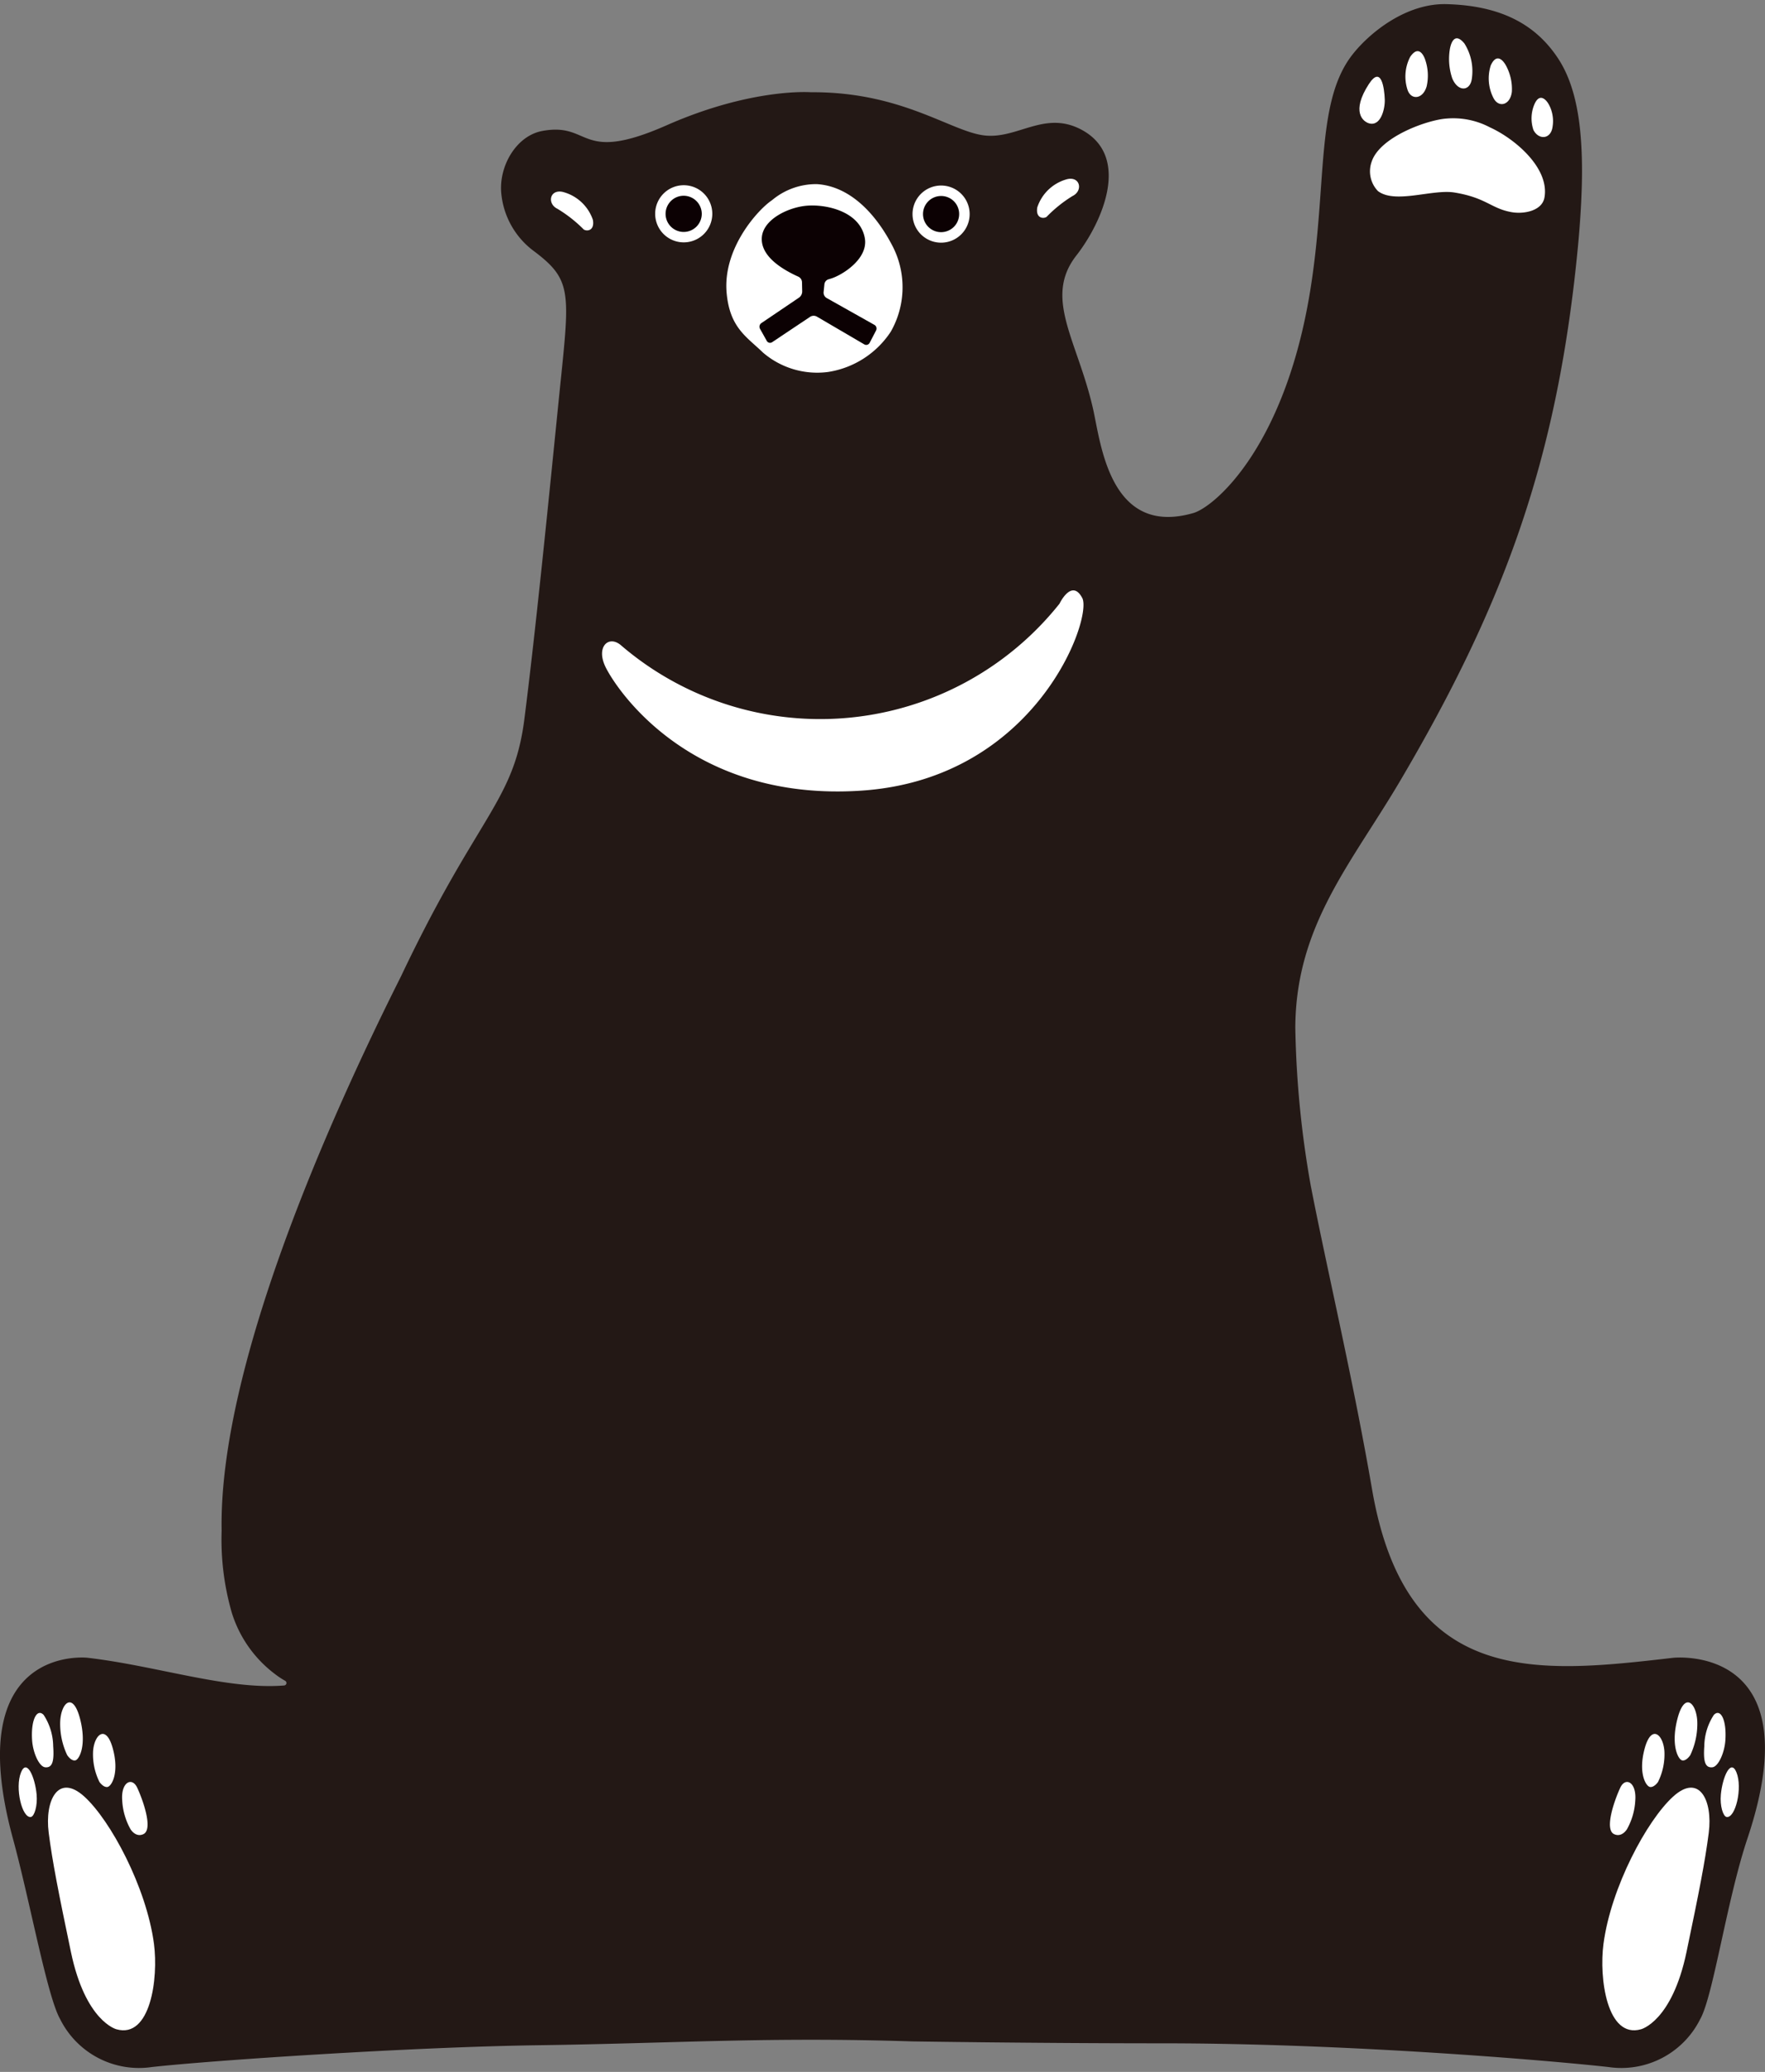
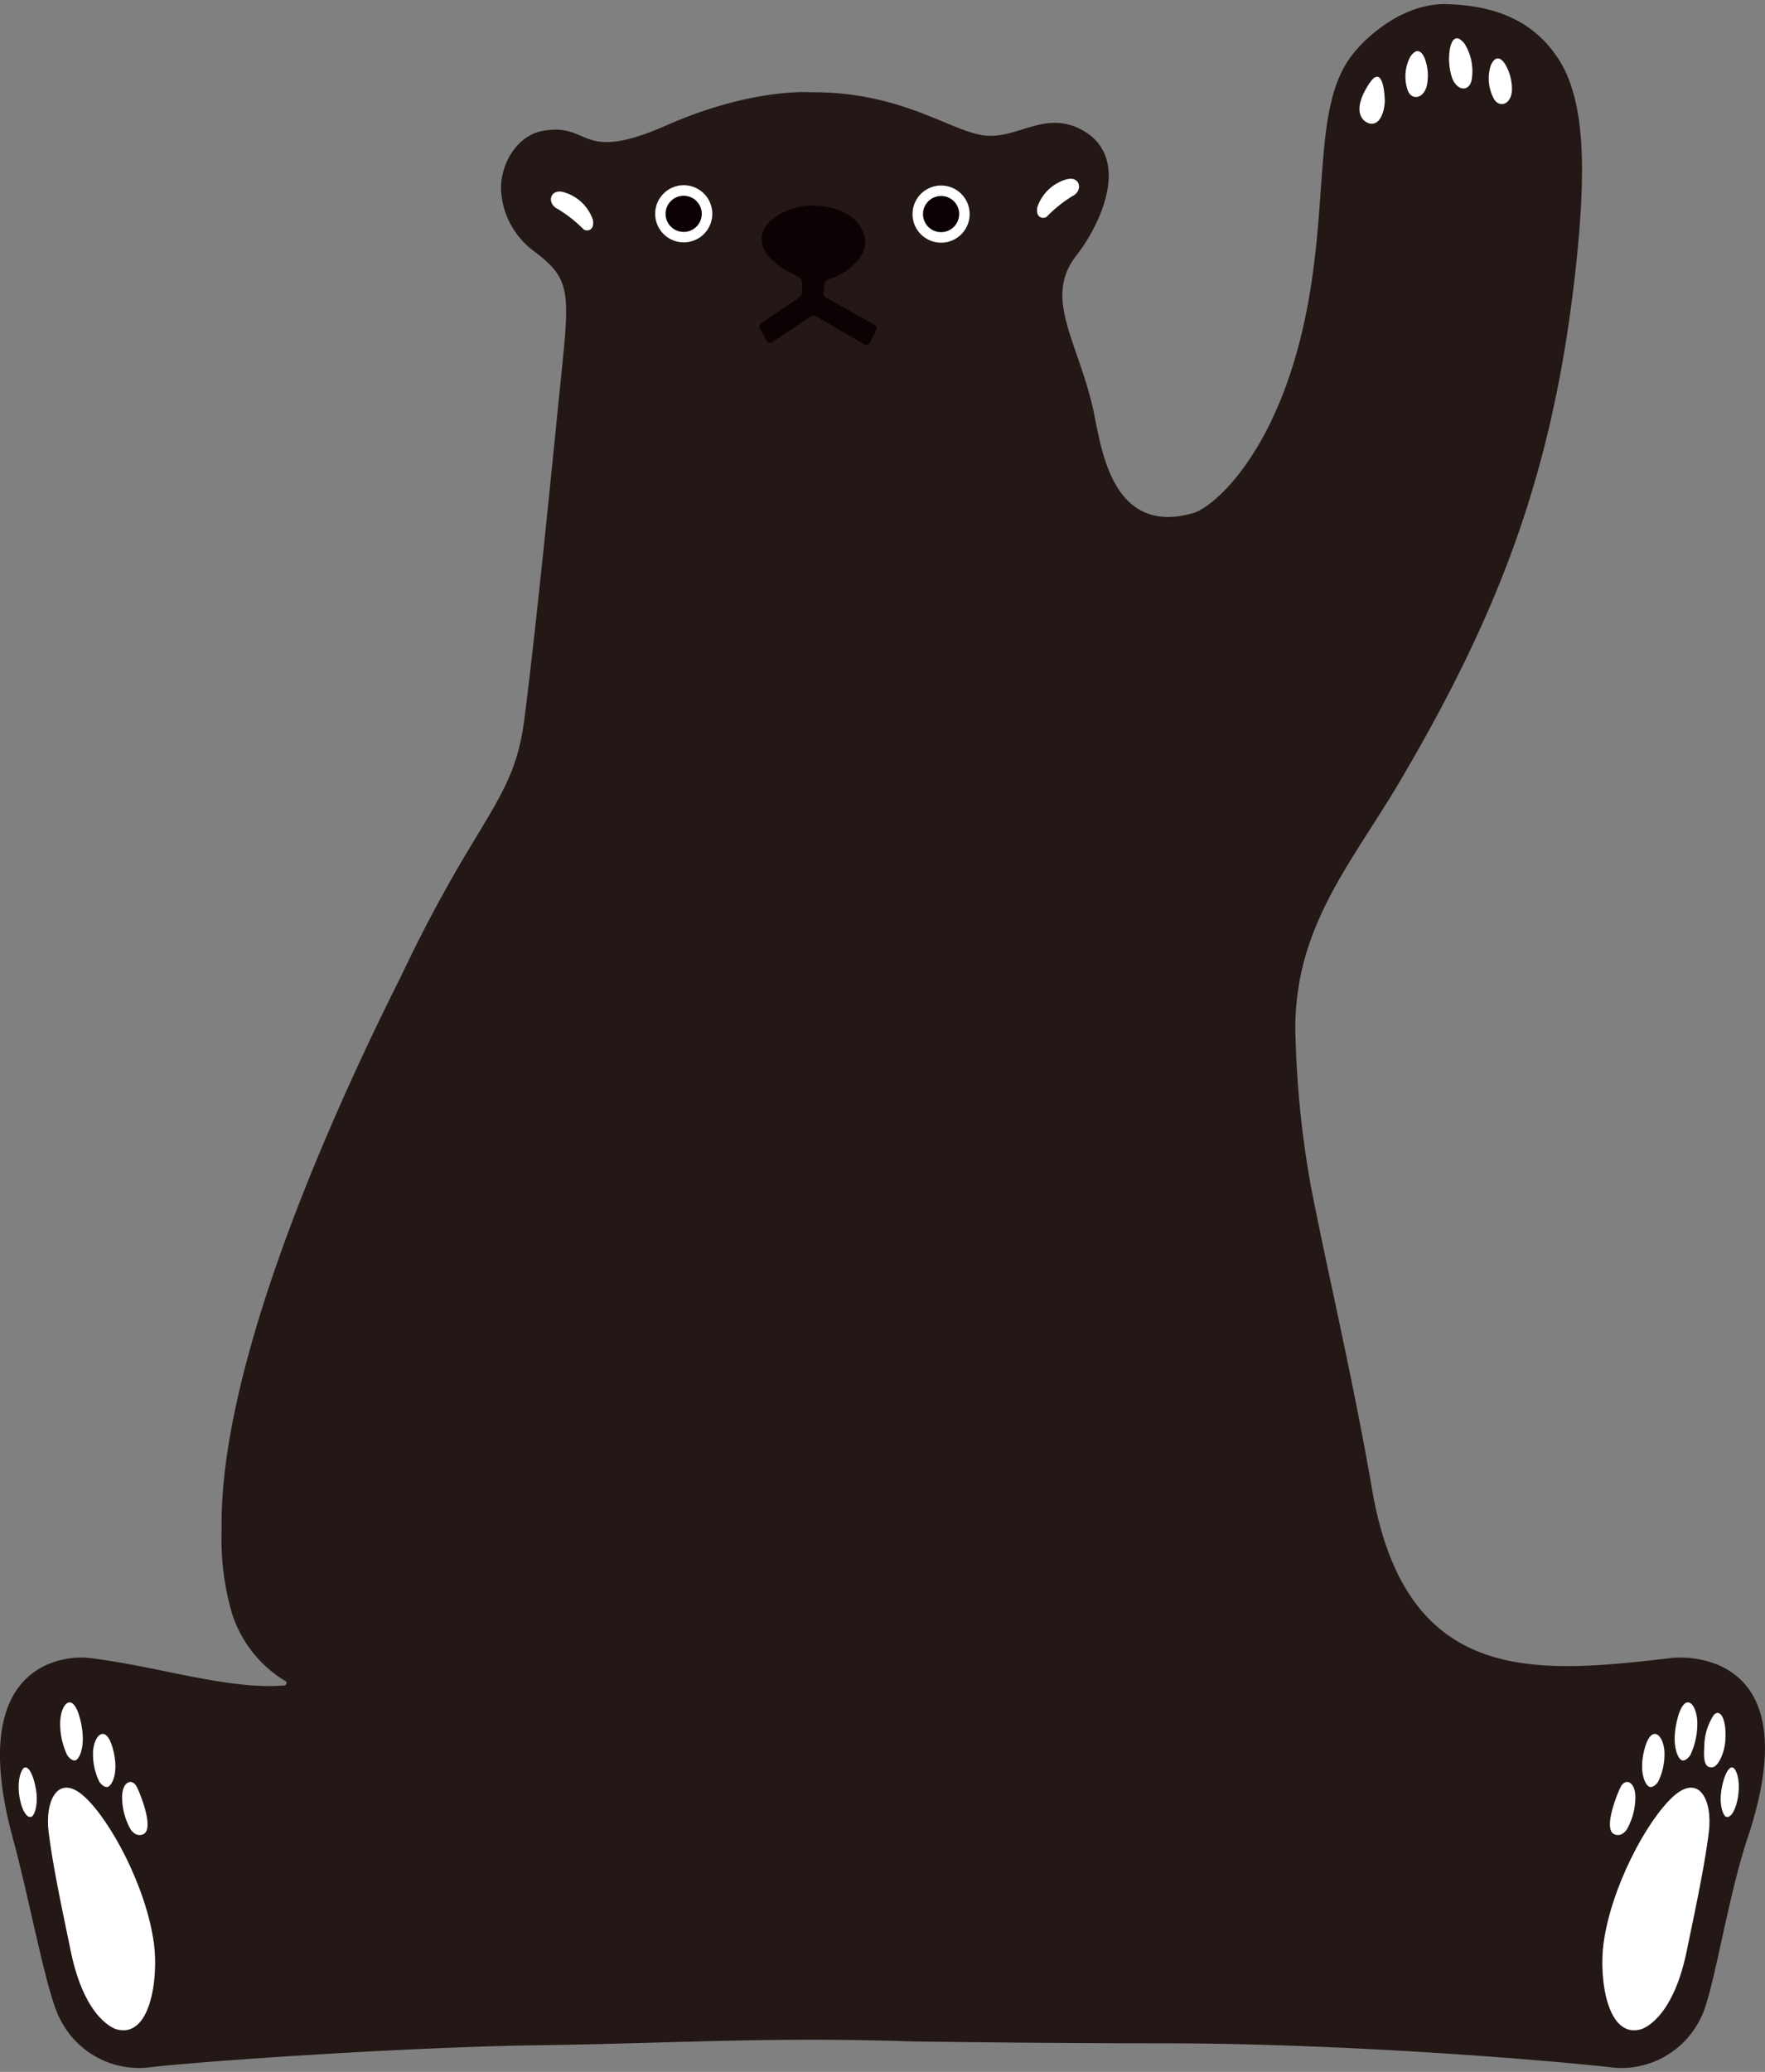
<svg xmlns="http://www.w3.org/2000/svg" id="レイヤー_1" data-name="レイヤー 1" width="121" height="142" viewBox="0 0 121 142">
  <rect x="0" y="0" width="121" height="142" fill="#808080" stroke="none" />
  <defs>
    <style>
      .cls-1, .cls-6 {
        fill: none;
      }

      .cls-2 {
        fill: #231815;
      }

      .cls-3 {
        fill: #fff;
      }

      .cls-4 {
        fill: #0c0103;
      }

      .cls-5 {
        clip-path: url(#clip-path);
      }

      .cls-6 {
        stroke: #0c0103;
        stroke-miterlimit: 10;
        stroke-width: 4px;
      }

      .cls-7 {
        clip-path: url(#clip-path-2);
      }
    </style>
    <clipPath id="clip-path">
      <rect class="cls-1" y="155" width="36" height="24" />
    </clipPath>
    <clipPath id="clip-path-2">
      <rect class="cls-1" x="50" y="155" width="36" height="25" />
    </clipPath>
  </defs>
  <g>
    <path class="cls-2" d="M114.7,113.619c-9.315,1.08-18.29,2.058-20.634-11.523C92.728,94.348,91,87.136,89.857,81.249A67.793,67.793,0,0,1,88.8,70.427c.032-7.041,3.888-11.294,7.246-17.009,6.776-11.527,10.361-21.019,11.9-34.333.863-7.487.722-12.289-1.144-15.1-1.45-2.187-3.731-3.594-7.612-3.7C96.394.2,93.866,2.263,92.7,3.764,90.164,7.03,91.012,12.672,89.809,20c-1.752,10.692-6.568,14.749-8,15.162-5.731,1.649-6.338-4.768-6.874-7.136-1.059-4.686-3.423-7.594-1.148-10.511,1.756-2.246,3.811-6.815.318-8.645-2.526-1.317-4.368.7-6.665.407s-5.65-3-11.851-2.955c0,0-4.028-.318-9.882,2.262-6.071,2.676-5.15-.226-8.523.39-1.779.323-2.99,2.392-2.82,4.261a5.57,5.57,0,0,0,2.161,3.918c2.565,1.909,2.553,2.717,1.962,8.469s-1.628,16.515-2.537,23.652c-.472,3.711-1.677,5.351-3.916,9.111,0,0-.007.015-.007.01l0,0c-1.2,2.014-2.694,4.637-4.533,8.512-5.123,10.2-12.511,26.933-12.3,38.016a18.055,18.055,0,0,0,.7,5.616,8.356,8.356,0,0,0,2.966,4.2,5.61,5.61,0,0,0,.692.457.171.171,0,0,1-.072.319c-3.9.316-8.733-1.348-13.492-1.9,0,0-8.746-.971-5.1,12.4,1.17,4.291,2.339,10.79,3.235,12.368a6.039,6.039,0,0,0,6.3,3.281c4.083-.453,17.753-1.372,26.487-1.493,9.422-.131,15.677-.582,25.645-.262,0,0,8.406.131,17.147.131,12.725,0,26.472,1.171,30.555,1.624a6.041,6.041,0,0,0,6.3-3.281c.895-1.578,1.823-8.151,3.235-12.368C124.3,112.57,114.7,113.619,114.7,113.619Z" />
    <g>
-       <path class="cls-3" d="M56,12.619a4.7,4.7,0,0,0-3.072,1.1c-.922.612-3.384,3.263-3.115,6.341.212,2.4,1.367,3.012,2.489,4.1a5.7,5.7,0,0,0,4.476,1.332,6.293,6.293,0,0,0,4.287-2.756,6.144,6.144,0,0,0,.156-5.807C59.974,14.49,58.162,12.752,56,12.619Z" />
      <path class="cls-4" d="M56.678,20.428a.426.426,0,0,1-.215-.413l.055-.531a.4.4,0,0,1,.291-.345c.055-.015.11-.031.168-.05.771-.239,2.56-1.352,2.311-2.765-.324-1.84-2.647-2.335-3.964-2.227-1.28.1-3.156.978-3.1,2.348.045,1.211,1.477,2.052,2.5,2.514a.435.435,0,0,1,.257.387l.013.622a.518.518,0,0,1-.225.435L52.2,22.141a.3.3,0,0,0-.094.4l.461.824a.257.257,0,0,0,.367.088l2.6-1.737a.447.447,0,0,1,.471-.014l3.246,1.9a.264.264,0,0,0,.368-.107l.441-.847a.288.288,0,0,0-.115-.383Z" />
      <g>
        <path class="cls-3" d="M48.831,14.624a1.958,1.958,0,1,1-2-1.929A1.957,1.957,0,0,1,48.831,14.624Z" />
        <path class="cls-4" d="M48.109,14.634a1.24,1.24,0,1,1-1.259-1.218A1.244,1.244,0,0,1,48.109,14.634Z" />
      </g>
      <g>
        <path class="cls-3" d="M66.474,14.639a1.958,1.958,0,1,1-1.988-1.923A1.956,1.956,0,0,1,66.474,14.639Z" />
        <path class="cls-4" d="M65.755,14.649A1.239,1.239,0,1,1,64.5,13.433,1.232,1.232,0,0,1,65.755,14.649Z" />
      </g>
      <g>
-         <path class="cls-3" d="M102.147,8.731c1.67.758,4.1,2.771,3.732,4.815-.165.907-1.408,1.144-2.254.994-1.416-.253-1.719-.982-3.9-1.343-1.509-.255-4.068.8-5.258-.1a1.951,1.951,0,0,1-.433-2.013c.564-1.712,3.824-2.868,5.13-2.958A5.393,5.393,0,0,1,102.147,8.731Z" />
        <path class="cls-3" d="M93.858,8.454c-.414-.116-1.249-.788-.016-2.692.844-1.3,1.063.246,1.091,1.066C94.954,7.436,94.675,8.678,93.858,8.454Z" />
        <path class="cls-3" d="M96.488,6.138A2.929,2.929,0,0,1,96.674,3.9c.616-.906.975.007,1.041.226a3.341,3.341,0,0,1,.091,1.786C97.553,6.813,96.724,6.886,96.488,6.138Z" />
        <path class="cls-3" d="M102.386,6.719A2.94,2.94,0,0,1,102.2,4.48c.459-.994.961-.151,1.063.051a3.37,3.37,0,0,1,.383,1.75C103.544,7.21,102.742,7.416,102.386,6.719Z" />
-         <path class="cls-3" d="M105.126,8.91a2.473,2.473,0,0,1,.035-1.686c.4-1.021.925-.254,1.026-.05a2.379,2.379,0,0,1,.257,1.469C106.341,9.572,105.482,9.606,105.126,8.91Z" />
        <path class="cls-3" d="M100.9,5.407a3.549,3.549,0,0,0-.508-2.428c-.738-.895-.961.163-1,.412a4.158,4.158,0,0,0,.166,1.977C99.951,6.315,100.779,6.263,100.9,5.407Z" />
      </g>
      <path class="cls-3" d="M38.579,13.153a2.967,2.967,0,0,1,2.068,1.919c.126.74-.4.8-.628.656a9.271,9.271,0,0,0-1.8-1.416C37.491,13.964,37.676,12.956,38.579,13.153Z" />
      <path class="cls-3" d="M73.161,12.279a2.96,2.96,0,0,0-2.051,1.939c-.119.74.411.792.636.648a9.136,9.136,0,0,1,1.784-1.433C74.257,13.078,74.061,12.071,73.161,12.279Z" />
-       <path class="cls-3" d="M42.553,44.209a20.969,20.969,0,0,0,30.081-2.834s.834-1.758,1.56-.392-3.14,12.372-15.084,13.2-17-7.177-17.623-8.523S41.727,43.525,42.553,44.209Z" />
    </g>
    <g>
      <path class="cls-3" d="M7.983,139.077s-2.122-.525-3.12-5.294c-.851-4.065-1.277-6.225-1.525-8.179-.282-2.221.655-4.1,2.447-2.471s4.254,6.208,4.77,10.087C10.87,135.586,10.315,139.739,7.983,139.077Z" />
      <path class="cls-3" d="M2.511,122.99c-.11-1.185-.672-2.483-1.066-1.53-.442,1.073.071,3.172.675,3.066C2.357,124.484,2.581,123.763,2.511,122.99Z" />
-       <path class="cls-3" d="M3.091,121.121c-.4-.045-.835-.974-.891-1.874-.087-1.39.337-2.18.791-1.716a4,4,0,0,1,.655,2.136C3.716,120.665,3.613,121.179,3.091,121.121Z" />
      <path class="cls-3" d="M5.476,117.754c-.492-1.84-1.292-1.036-1.349.235a5,5,0,0,0,.48,2.3s.264.411.548.362S5.966,119.593,5.476,117.754Z" />
      <path class="cls-3" d="M6.82,122.131a4.25,4.25,0,0,1-.439-2.108c.08-1.158.894-1.876,1.353-.188s-.088,2.6-.372,2.637S6.82,122.131,6.82,122.131Z" />
      <path class="cls-3" d="M9.407,122.522c-.358-.766-1.126-.381-1.029.871a4.512,4.512,0,0,0,.567,1.968s.351.6.891.34C10.527,125.362,9.766,123.288,9.407,122.522Z" />
    </g>
    <g>
      <path class="cls-3" d="M112.5,139.077s2.121-.525,3.119-5.294c.851-4.065,1.278-6.225,1.526-8.179.281-2.221-.656-4.1-2.447-2.471s-4.255,6.208-4.77,10.087C109.615,135.586,110.17,139.739,112.5,139.077Z" />
      <path class="cls-3" d="M117.974,122.99c.109-1.185.672-2.483,1.065-1.53.443,1.073-.07,3.172-.674,3.066C118.127,124.484,117.9,123.763,117.974,122.99Z" />
      <path class="cls-3" d="M117.394,121.121c.4-.045.834-.974.891-1.874.087-1.39-.337-2.18-.791-1.716a4,4,0,0,0-.655,2.136C116.769,120.665,116.871,121.179,117.394,121.121Z" />
      <path class="cls-3" d="M115.009,117.754c.491-1.84,1.291-1.036,1.349.235a5.015,5.015,0,0,1-.48,2.3s-.264.411-.548.362S114.519,119.593,115.009,117.754Z" />
      <path class="cls-3" d="M113.664,122.131a4.245,4.245,0,0,0,.44-2.108c-.08-1.158-.894-1.876-1.353-.188s.088,2.6.372,2.637S113.664,122.131,113.664,122.131Z" />
      <path class="cls-3" d="M111.078,122.522c.357-.766,1.126-.381,1.029.871a4.512,4.512,0,0,1-.567,1.968s-.351.6-.891.34C109.958,125.362,110.719,123.288,111.078,122.522Z" />
    </g>
  </g>
  <g class="cls-5">
    <g>
      <path class="cls-3" d="M32.68,158.207c-12.253,2.162-23.89.317-30.18-1.116V143.5a10.029,10.029,0,0,0-10-10h-260a10.029,10.029,0,0,0-10,10v80a10.029,10.029,0,0,0,10,10h260a10.029,10.029,0,0,0,10-10V176.965C27.652,173.483,32.68,158.207,32.68,158.207Z" />
      <path class="cls-6" d="M32.68,158.207c-12.253,2.162-23.89.317-30.18-1.116V143.5a10.029,10.029,0,0,0-10-10h-260a10.029,10.029,0,0,0-10,10v80a10.029,10.029,0,0,0,10,10h260a10.029,10.029,0,0,0,10-10V176.965C27.652,173.483,32.68,158.207,32.68,158.207Z" />
    </g>
  </g>
  <g class="cls-7">
    <g>
      <path class="cls-3" d="M353.5,108.5H93.5a10.029,10.029,0,0,0-10,10v39.142c-6.262,1.437-17.968,3.318-30.3,1.142,0,0,5.044,15.322,30.3,18.774V208.5a10.029,10.029,0,0,0,10,10h260a10.029,10.029,0,0,0,10-10v-90A10.029,10.029,0,0,0,353.5,108.5Z" />
      <path class="cls-6" d="M353.5,108.5H93.5a10.029,10.029,0,0,0-10,10v39.142c-6.262,1.437-17.968,3.318-30.3,1.142,0,0,5.044,15.322,30.3,18.774V208.5a10.029,10.029,0,0,0,10,10h260a10.029,10.029,0,0,0,10-10v-90A10.029,10.029,0,0,0,353.5,108.5Z" />
    </g>
  </g>
</svg>